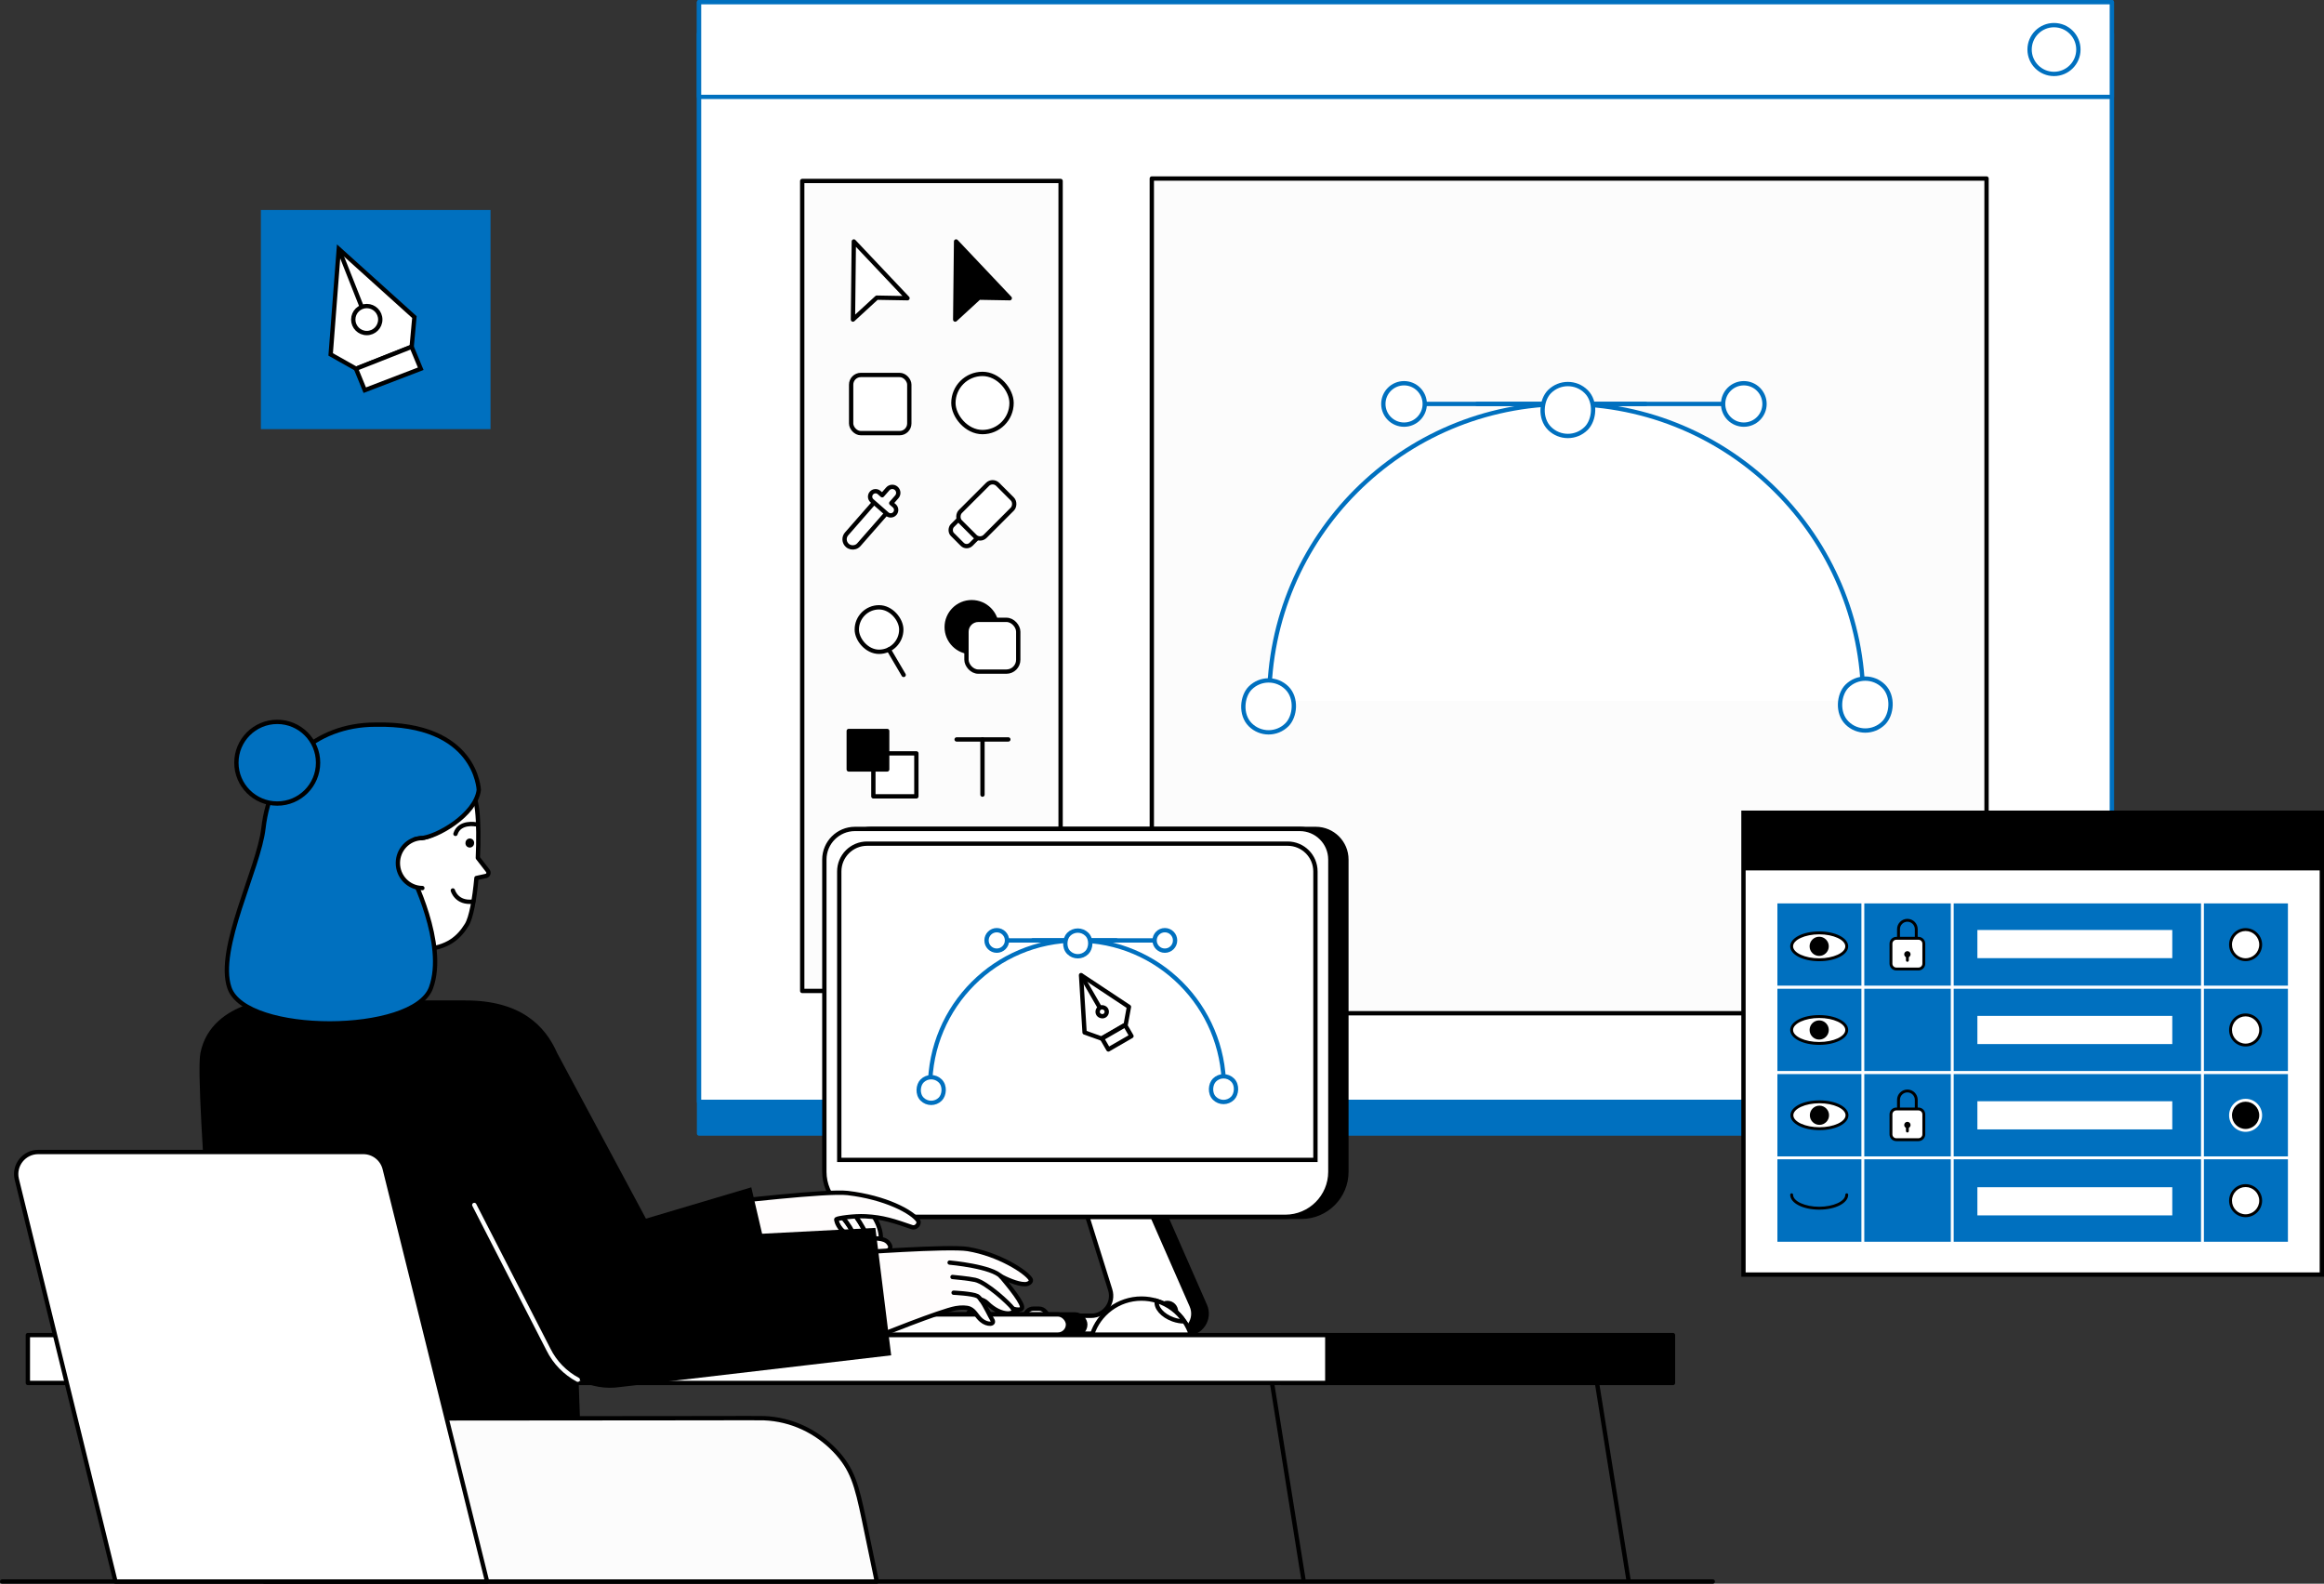
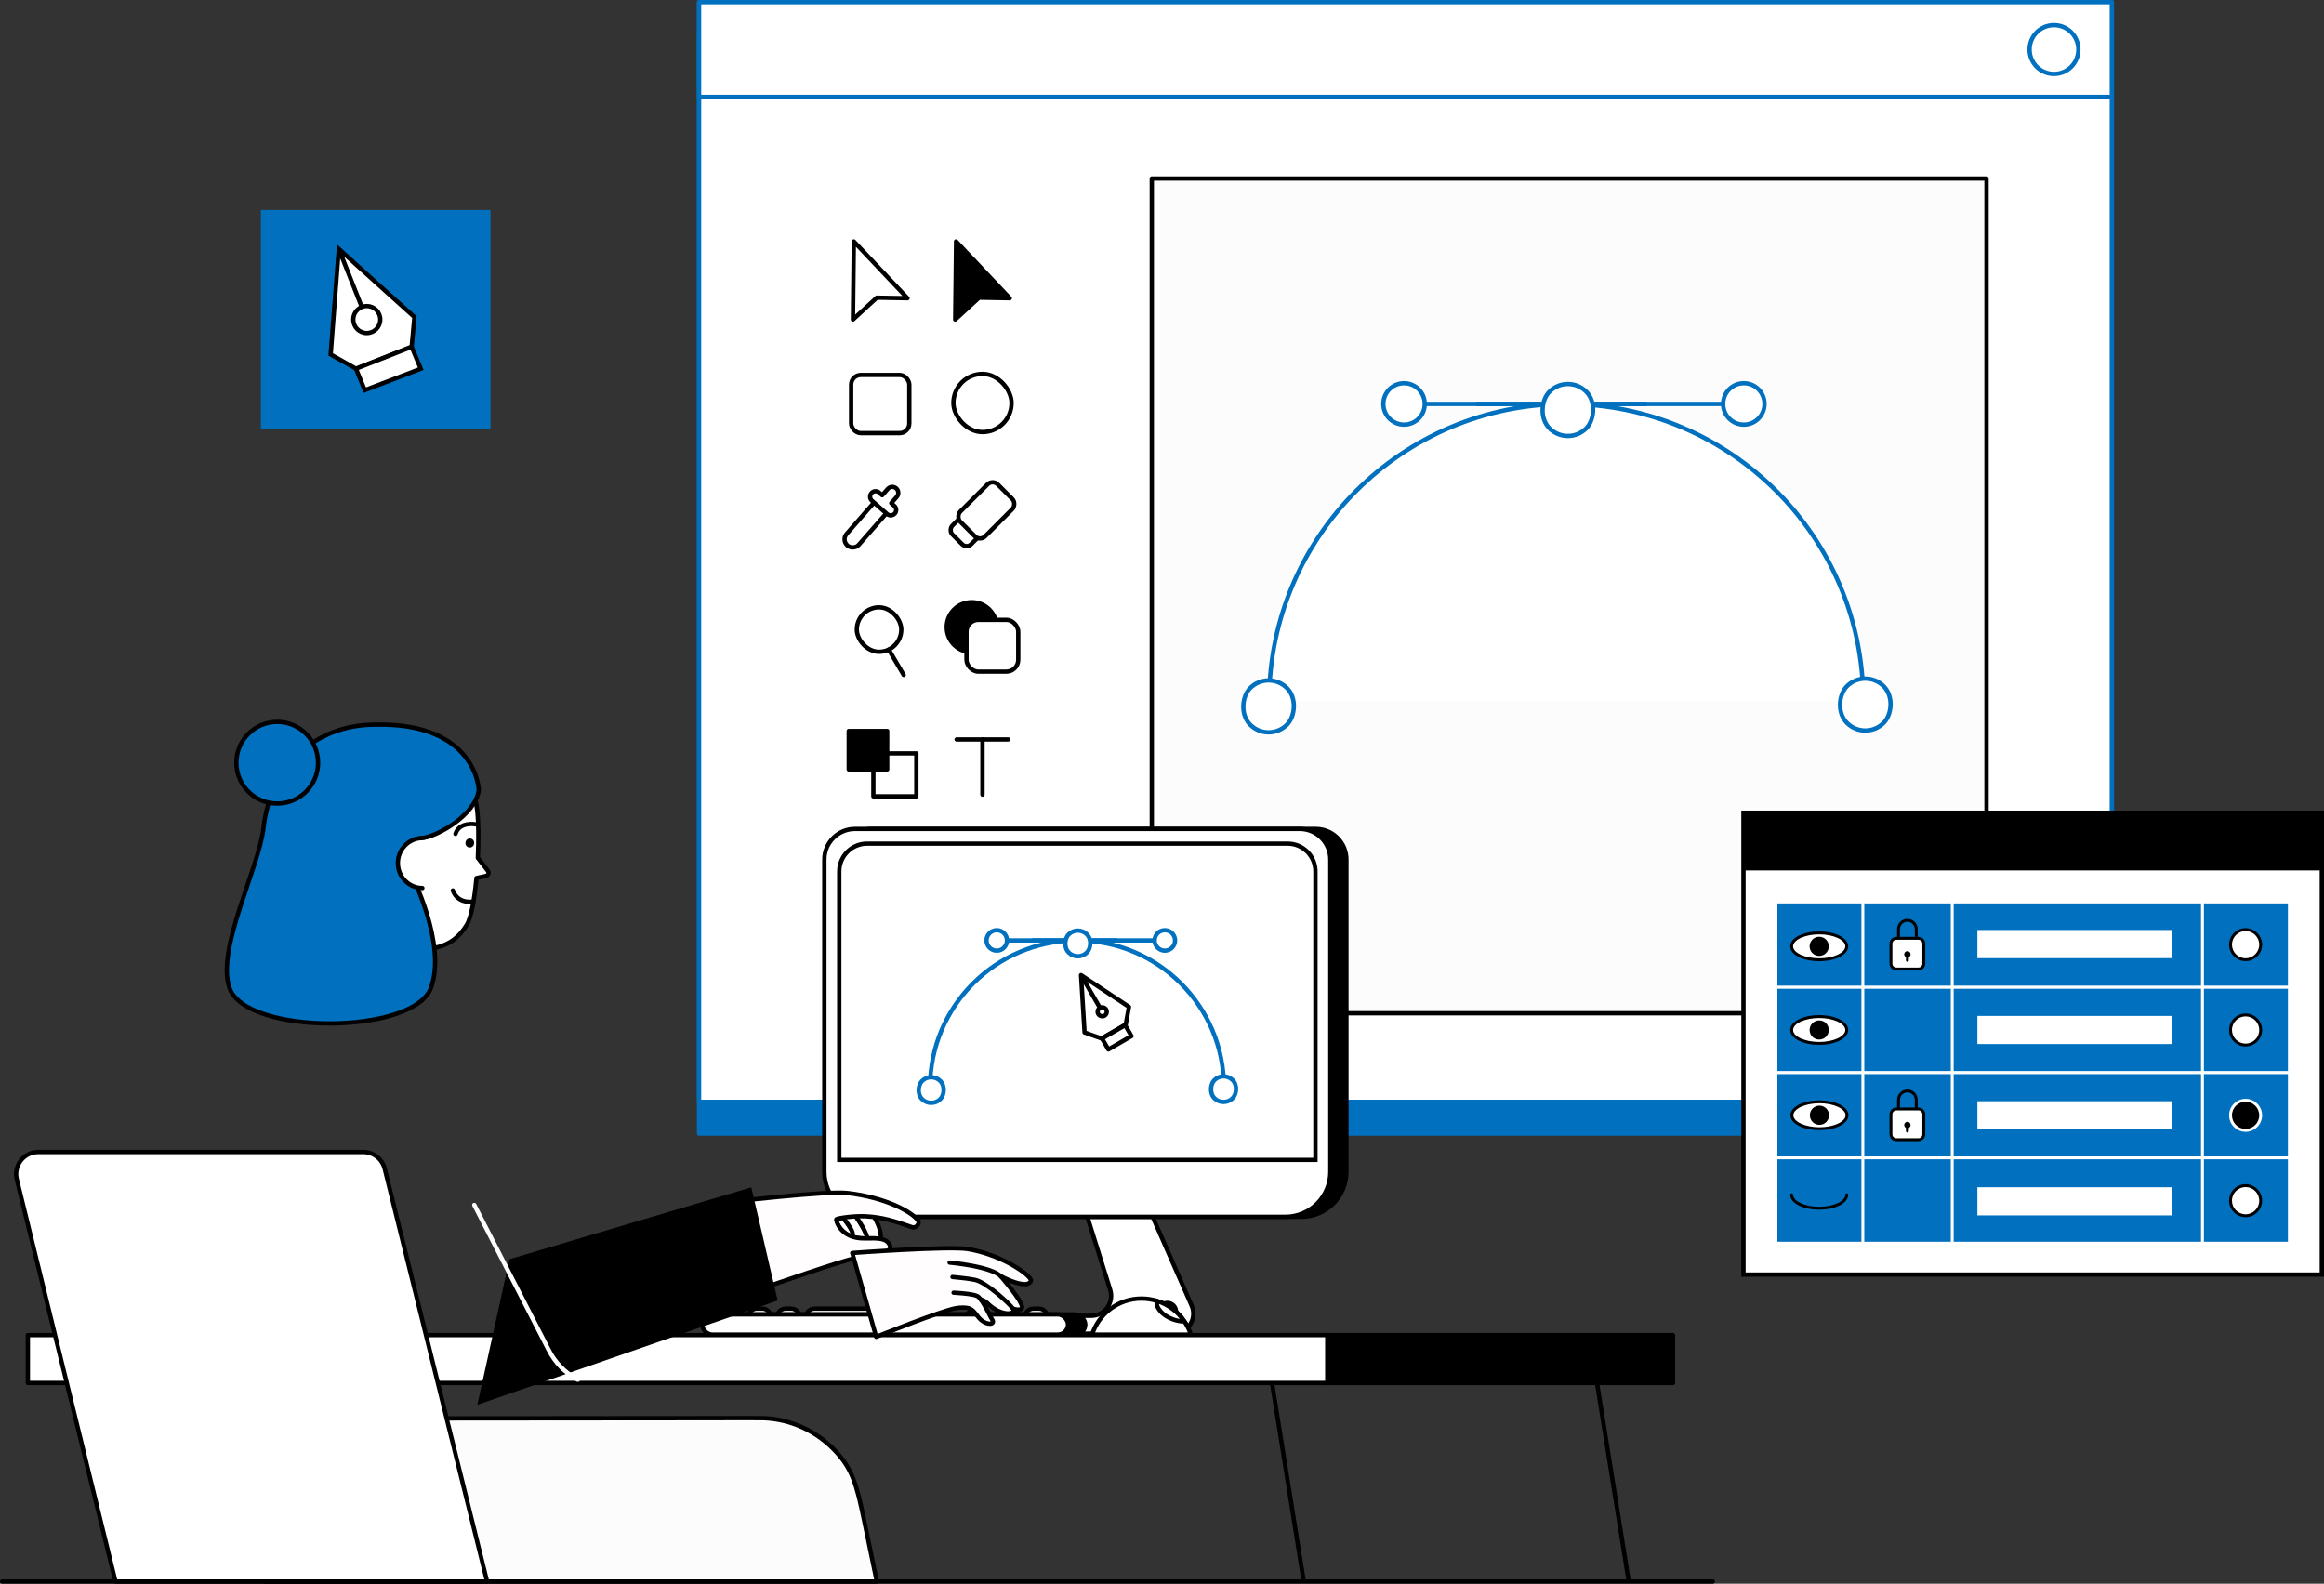
<svg xmlns="http://www.w3.org/2000/svg" id="Layer_2" data-name="Layer 2" viewBox="0 0 806.735 549.764" style="width: 100%; height: 100%;">
  <rect x="0" y="0" width="806.735" height="549.764" fill="#333333" stroke="none" />
  <g id="Layer_1-2" data-name="Layer 1">
    <g>
      <g>
        <line x1="441.372" y1="478.919" x2="452.551" y2="548.851" fill="none" stroke="#000" stroke-linecap="round" stroke-linejoin="round" stroke-width="1.5" />
        <line x1="554.185" y1="478.919" x2="565.364" y2="548.851" fill="none" stroke="#000" stroke-linecap="round" stroke-linejoin="round" stroke-width="1.5" />
      </g>
      <rect x="90.562" y="72.897" width="79.708" height="76.071" fill="#0070BF" />
      <g>
        <rect x="242.662" y="11.75" width="490.427" height="381.749" fill="#0070BF" stroke="#0070BF" stroke-linecap="round" stroke-linejoin="round" stroke-width="1.5" />
        <rect x="242.662" y=".75" width="490.427" height="381.749" fill="#fff" stroke="#0070BF" stroke-linecap="round" stroke-linejoin="round" stroke-width="1.5" />
        <rect x="242.662" y=".75" width="490.427" height="32.887" fill="#fff" stroke="#0070BF" stroke-linecap="round" stroke-linejoin="round" stroke-width="1.5" />
        <circle cx="713.004" cy="17.194" r="8.471" fill="#fff" stroke="#0070BF" stroke-linecap="round" stroke-linejoin="round" stroke-width="1.5" />
      </g>
      <rect x="399.831" y="61.971" width="289.759" height="289.759" fill="#fcfcfc" stroke="#000" stroke-linecap="round" stroke-linejoin="round" stroke-width="1.5" />
      <g>
-         <rect x="278.477" y="62.824" width="89.693" height="281.168" fill="#fcfcfc" stroke="#000" stroke-linecap="round" stroke-linejoin="round" stroke-width="1.5" />
        <g>
          <rect x="295.459" y="130.166" width="20.192" height="20.192" rx="3.365" ry="3.365" fill="#fff" stroke="#000" stroke-linecap="round" stroke-linejoin="round" stroke-width="1.5" />
          <rect x="330.955" y="129.799" width="20.192" height="20.192" rx="10.096" ry="10.096" fill="#fff" stroke="#000" stroke-linecap="round" stroke-linejoin="round" stroke-width="1.5" />
          <polygon points="296.391 83.821 296.088 110.933 304.367 103.33 315.021 103.52 296.391 83.821" fill="#fff" stroke="#000" stroke-linecap="round" stroke-linejoin="round" stroke-width="1.5" />
          <polygon points="331.887 83.821 331.585 110.933 339.864 103.33 350.517 103.52 331.887 83.821" stroke="#000" stroke-linecap="round" stroke-linejoin="round" stroke-width="1.5" />
          <g>
            <rect x="334.211" y="171.581" width="9.171" height="18.342" rx="2.162" ry="2.162" transform="translate(450.55 548.128) rotate(-135)" fill="#fff" stroke="#000" stroke-linecap="round" stroke-linejoin="round" stroke-width="1.5" />
            <rect x="336.303" y="167.993" width="12.162" height="18.342" rx="2.489" ry="2.489" transform="translate(459.212 544.54) rotate(-135)" fill="#fff" stroke="#000" stroke-linecap="round" stroke-linejoin="round" stroke-width="1.5" />
          </g>
          <g>
            <path d="m295.455,189.982c-.47-.094-.923-.308-1.309-.647h0c-.57-.5-.911-1.191-.961-1.947-.05-.756.198-1.486.697-2.056l10.056-11.476c.137-.156.374-.171.53-.035l3.701,3.243c.075.066.121.159.127.258.006.099-.027.197-.093.272l-10.056,11.476c-.692.791-1.731,1.103-2.694.911Z" fill="#fff" stroke="#000" stroke-linecap="round" stroke-linejoin="round" stroke-width="1.5" />
            <path d="m310.444,175.598l-1.062-.931,1.925-2.196c.759-.867.672-2.185-.194-2.944-.866-.759-2.184-.673-2.944.194l-1.925,2.196-1.062-.93c-.786-.69-1.983-.61-2.672.176-.689.787-.61,1.983.176,2.672l5.262,4.611c.787.689,1.983.61,2.672-.176s.61-1.983-.176-2.672Z" fill="#fff" stroke="#000" stroke-linecap="round" stroke-linejoin="round" stroke-width="1.5" />
          </g>
          <g>
            <path d="m337.309,226.385h0c4.791,0,8.675-3.884,8.675-8.675h0c0-4.791-3.884-8.675-8.675-8.675h0c-4.791,0-8.675,3.884-8.675,8.675h0c0,4.791,3.884,8.675,8.675,8.675Z" stroke="#000" stroke-linecap="round" stroke-linejoin="round" stroke-width="1.5" />
            <rect x="335.494" y="215.171" width="17.973" height="17.973" rx="4.112" ry="4.112" fill="#fff" stroke="#000" stroke-linecap="round" stroke-linejoin="round" stroke-width="1.5" />
          </g>
          <g>
            <rect x="297.423" y="210.823" width="15.442" height="15.442" rx="7.721" ry="7.721" fill="#fff" stroke="#000" stroke-linecap="round" stroke-linejoin="round" stroke-width="1.5" />
            <line x1="313.686" y1="234.294" x2="308.524" y2="225.509" fill="#fff" stroke="#000" stroke-linecap="round" stroke-linejoin="round" stroke-width="1.5" />
          </g>
          <g>
            <path d="m318.101,276.448h-14.926v-14.926h14.926v14.926Z" fill="#fff" stroke="#000" stroke-linecap="round" stroke-linejoin="round" stroke-width="1.5" />
            <path d="m307.972,267.1h-13.347v-13.347h13.347v13.347Z" stroke="#000" stroke-linecap="round" stroke-linejoin="round" stroke-width="1.5" />
          </g>
          <g>
            <path d="m332.08,256.691h17.942" fill="#fff" stroke="#000" stroke-linecap="round" stroke-linejoin="round" stroke-width="1.5" />
            <line x1="341.051" y1="256.691" x2="341.051" y2="275.847" fill="#fff" stroke="#000" stroke-linecap="round" stroke-linejoin="round" stroke-width="1.5" />
          </g>
        </g>
      </g>
      <g>
        <g>
          <g>
            <line x1="571.223" y1="140.22" x2="484.995" y2="140.22" fill="#fff" stroke="#0070BF" stroke-linecap="round" stroke-linejoin="round" stroke-width="1.5" />
            <circle cx="487.39" cy="140.22" r="7.186" fill="#fff" stroke="#0070BF" stroke-linecap="round" stroke-linejoin="round" stroke-width="1.5" />
          </g>
          <g>
            <line x1="512.718" y1="140.22" x2="610.124" y2="140.22" fill="#fff" stroke="#0070BF" stroke-linecap="round" stroke-linejoin="round" stroke-width="1.5" />
            <circle cx="605.334" cy="140.22" r="7.186" fill="#fff" stroke="#0070BF" stroke-linecap="round" stroke-linejoin="round" stroke-width="1.5" />
          </g>
        </g>
        <g>
          <path d="m440.563,243.334h0c0-56.948,46.166-103.114,103.114-103.114h0c56.948,0,103.114,46.166,103.114,103.114h0" fill="#fff" stroke="#0070BF" stroke-linecap="round" stroke-linejoin="round" stroke-width="1.5" />
          <g>
            <rect x="431.359" y="236.2" width="18.024" height="18.024" rx="9.012" ry="9.012" transform="translate(578.368 729.991) rotate(-135)" fill="#fff" stroke="#0070BF" stroke-linecap="round" stroke-linejoin="round" stroke-width="1.5" />
            <g>
              <rect x="638.494" y="235.571" width="18.024" height="18.024" rx="9.012" ry="9.012" transform="translate(932.415 875.386) rotate(-135)" fill="#fff" stroke="#0070BF" stroke-linecap="round" stroke-linejoin="round" stroke-width="1.5" />
              <rect x="535.24" y="133.318" width="18.024" height="18.024" rx="9.012" ry="9.012" transform="translate(828.454 627.816) rotate(-135)" fill="#fff" stroke="#0070BF" stroke-linecap="round" stroke-linejoin="round" stroke-width="1.5" />
            </g>
          </g>
        </g>
      </g>
      <g>
        <g>
          <g>
            <rect x="605.215" y="282.132" width="200.77" height="160.328" transform="translate(1411.2 724.592) rotate(-180)" fill="#fff" />
            <path d="m806.735,443.21h-202.27v-161.828h202.27v161.828Zm-1.5-160.328h-199.27v158.828h199.27v-158.828Z" />
          </g>
          <rect x="605.215" y="282.131" width="200.769" height="20.025" />
        </g>
        <g>
          <rect x="616.489" y="313.109" width="178.222" height="29.626" fill="#0070BF" />
          <path d="m795.211,343.235h-179.222v-30.626h179.222v30.626Zm-178.222-1h177.222v-28.626h-177.222v28.626Z" fill="#fff" />
        </g>
        <g>
          <rect x="616.489" y="342.735" width="178.222" height="29.626" fill="#0070BF" />
          <path d="m795.211,372.861h-179.222v-30.626h179.222v30.626Zm-178.222-1h177.222v-28.626h-177.222v28.626Z" fill="#fff" />
        </g>
        <g>
          <rect x="616.489" y="372.361" width="178.222" height="29.626" fill="#0070BF" />
          <path d="m795.211,402.487h-179.222v-30.626h179.222v30.626Zm-178.222-1h177.222v-28.626h-177.222v28.626Z" fill="#fff" />
        </g>
        <g>
          <rect x="616.489" y="401.937" width="178.222" height="29.626" fill="#0070BF" />
          <path d="m795.211,432.062h-179.222v-30.626h179.222v30.626Zm-178.222-1h177.222v-28.626h-177.222v28.626Z" fill="#fff" />
        </g>
        <g>
          <rect x="764.043" y="313.109" width="1" height="118.453" fill="#fff" />
          <rect x="646.157" y="313.109" width="1" height="118.453" fill="#fff" />
          <rect x="677.183" y="313.109" width="1" height="118.453" fill="#fff" />
        </g>
        <g>
          <g>
            <ellipse cx="631.501" cy="328.506" rx="9.564" ry="4.666" fill="#fff" />
            <path d="m631.501,333.671c-5.644,0-10.064-2.269-10.064-5.166s4.42-5.166,10.064-5.166,10.064,2.269,10.064,5.166-4.421,5.166-10.064,5.166Zm0-9.331c-4.913,0-9.064,1.908-9.064,4.166s4.151,4.166,9.064,4.166,9.064-1.908,9.064-4.166-4.151-4.166-9.064-4.166Z" />
          </g>
          <circle cx="631.501" cy="328.506" r="3.332" />
        </g>
        <g>
          <g>
            <ellipse cx="631.501" cy="357.548" rx="9.564" ry="4.666" fill="#fff" />
            <path d="m631.501,362.714c-5.644,0-10.064-2.269-10.064-5.166s4.42-5.166,10.064-5.166,10.064,2.269,10.064,5.166-4.421,5.166-10.064,5.166Zm0-9.331c-4.913,0-9.064,1.908-9.064,4.166s4.151,4.166,9.064,4.166,9.064-1.908,9.064-4.166-4.151-4.166-9.064-4.166Z" />
          </g>
          <circle cx="631.501" cy="357.548" r="3.332" />
        </g>
        <g>
          <g>
            <ellipse cx="631.588" cy="387.149" rx="9.564" ry="4.666" fill="#fff" />
            <path d="m631.588,392.314c-5.644,0-10.064-2.269-10.064-5.166s4.42-5.166,10.064-5.166,10.064,2.269,10.064,5.166-4.421,5.166-10.064,5.166Zm0-9.331c-4.913,0-9.064,1.908-9.064,4.166s4.151,4.166,9.064,4.166,9.064-1.908,9.064-4.166-4.151-4.166-9.064-4.166Z" />
          </g>
          <circle cx="631.588" cy="387.149" r="3.332" />
        </g>
        <path d="m631.501,419.915c-5.644,0-10.064-2.269-10.064-5.166,0-.276.224-.5.5-.5s.5.224.5.5c0,2.258,4.151,4.166,9.064,4.166s9.064-1.908,9.064-4.166c0-.276.224-.5.5-.5s.5.224.5.5c0,2.896-4.421,5.166-10.064,5.166Z" />
        <g>
          <path d="m665.697,326.073h-1v-3.523c0-1.424-1.159-2.583-2.583-2.583s-2.583,1.159-2.583,2.583v3.523h-1v-3.523c0-1.976,1.607-3.583,3.583-3.583s3.583,1.607,3.583,3.583v3.523Z" />
          <g>
            <rect x="656.412" y="325.724" width="11.405" height="10.655" rx="1.863" ry="1.863" fill="#fff" />
            <path d="m665.955,336.878h-7.68c-1.303,0-2.363-1.06-2.363-2.362v-6.93c0-1.303,1.06-2.363,2.363-2.363h7.68c1.303,0,2.362,1.06,2.362,2.363v6.93c0,1.303-1.06,2.362-2.362,2.362Zm-7.68-10.655c-.751,0-1.363.611-1.363,1.363v6.93c0,.751.611,1.362,1.363,1.362h7.68c.751,0,1.362-.611,1.362-1.362v-6.93c0-.751-.611-1.363-1.362-1.363h-7.68Z" />
          </g>
          <g>
            <circle cx="662.114" cy="331.283" r=".607" fill="#fff" />
            <path d="m662.114,332.39c-.61,0-1.106-.497-1.106-1.107s.497-1.106,1.106-1.106,1.107.497,1.107,1.106-.497,1.107-1.107,1.107Zm0-1.213c-.059,0-.106.048-.106.106,0,.119.214.118.213,0,0-.059-.048-.106-.107-.106Z" />
          </g>
          <path d="m662.114,333.88c-.276,0-.5-.224-.5-.5v-2.098c0-.276.224-.5.5-.5s.5.224.5.5v2.098c0,.276-.224.5-.5.5Z" />
        </g>
        <g>
          <path d="m665.697,385.325h-1v-3.523c0-1.424-1.159-2.583-2.583-2.583s-2.583,1.159-2.583,2.583v3.523h-1v-3.523c0-1.976,1.607-3.583,3.583-3.583s3.583,1.607,3.583,3.583v3.523Z" />
          <g>
            <rect x="656.412" y="384.976" width="11.405" height="10.655" rx="1.863" ry="1.863" fill="#fff" />
            <path d="m665.955,396.13h-7.68c-1.303,0-2.363-1.06-2.363-2.362v-6.93c0-1.303,1.06-2.363,2.363-2.363h7.68c1.303,0,2.362,1.06,2.362,2.363v6.93c0,1.303-1.06,2.362-2.362,2.362Zm-7.68-10.655c-.751,0-1.363.611-1.363,1.363v6.93c0,.751.611,1.362,1.363,1.362h7.68c.751,0,1.362-.611,1.362-1.362v-6.93c0-.751-.611-1.363-1.362-1.363h-7.68Z" />
          </g>
          <g>
            <circle cx="662.114" cy="390.535" r=".607" fill="#fff" />
            <path d="m662.114,391.642c-.61,0-1.106-.497-1.106-1.107s.497-1.106,1.106-1.106,1.107.497,1.107,1.106-.497,1.107-1.107,1.107Zm0-1.213c-.059,0-.106.048-.106.106,0,.119.214.118.213,0,0-.059-.048-.106-.107-.106Z" />
          </g>
          <path d="m662.114,393.132c-.276,0-.5-.224-.5-.5v-2.098c0-.276.224-.5.5-.5s.5.224.5.5v2.098c0,.276-.224.5-.5.5Z" />
        </g>
        <g>
          <circle cx="779.519" cy="327.922" r="5.229" fill="#fff" />
          <path d="m779.52,333.651c-3.159,0-5.729-2.57-5.729-5.729s2.57-5.729,5.729-5.729,5.729,2.57,5.729,5.729-2.57,5.729-5.729,5.729Zm0-10.457c-2.607,0-4.729,2.121-4.729,4.729s2.121,4.729,4.729,4.729,4.729-2.121,4.729-4.729-2.121-4.729-4.729-4.729Z" />
        </g>
        <g>
          <circle cx="779.519" cy="357.548" r="5.229" fill="#fff" />
          <path d="m779.52,363.277c-3.159,0-5.729-2.57-5.729-5.729s2.57-5.729,5.729-5.729,5.729,2.57,5.729,5.729-2.57,5.729-5.729,5.729Zm0-10.457c-2.607,0-4.729,2.121-4.729,4.729s2.121,4.729,4.729,4.729,4.729-2.121,4.729-4.729-2.121-4.729-4.729-4.729Z" />
        </g>
        <g>
          <circle cx="779.519" cy="387.174" r="5.229" />
          <path d="m779.52,392.903c-3.159,0-5.729-2.57-5.729-5.729s2.57-5.729,5.729-5.729,5.729,2.57,5.729,5.729-2.57,5.729-5.729,5.729Zm0-10.457c-2.607,0-4.729,2.121-4.729,4.729s2.121,4.729,4.729,4.729,4.729-2.121,4.729-4.729-2.121-4.729-4.729-4.729Z" fill="#fff" />
        </g>
        <g>
          <circle cx="779.519" cy="416.8" r="5.229" fill="#fff" />
          <path d="m779.52,422.529c-3.159,0-5.729-2.57-5.729-5.729s2.57-5.729,5.729-5.729,5.729,2.57,5.729,5.729-2.57,5.729-5.729,5.729Zm0-10.457c-2.607,0-4.729,2.121-4.729,4.729s2.121,4.729,4.729,4.729,4.729-2.121,4.729-4.729-2.121-4.729-4.729-4.729Z" />
        </g>
        <rect x="686.416" y="322.838" width="67.652" height="9.775" fill="#fff" />
        <rect x="686.416" y="352.661" width="67.652" height="9.775" fill="#fff" />
        <rect x="686.416" y="382.287" width="67.652" height="9.775" fill="#fff" />
        <rect x="686.416" y="412.135" width="67.652" height="9.775" fill="#fff" />
      </g>
      <g>
        <polygon points="117.605 86.414 114.785 123.032 123.608 128.006 142.907 120.359 143.851 110.074 117.605 86.414" fill="#fff" stroke="#000" stroke-miterlimit="10" stroke-width="1.5" />
        <line x1="117.605" y1="86.414" x2="126.03" y2="107.71" fill="#fff" stroke="#000" stroke-miterlimit="10" stroke-width="1.5" />
        <circle cx="127.317" cy="110.928" r="4.688" fill="#fff" stroke="#000" stroke-miterlimit="10" stroke-width="1.5" />
        <polygon points="123.579 128.006 142.892 120.394 146.046 128.006 126.624 135.451 123.579 128.006" fill="#fff" stroke="#000" stroke-miterlimit="10" stroke-width="1.5" />
      </g>
      <g>
        <g>
          <rect x="444.767" y="463.463" width="135.978" height="16.616" stroke="#000" stroke-linecap="round" stroke-linejoin="round" stroke-width="1.5" />
          <polyline points="139.911 549.014 145.111 492.394 145.121 492.284 145.121 492.274 146.081 481.784" fill="none" stroke="#000" stroke-linecap="round" stroke-linejoin="round" stroke-width="1.5" />
          <rect x="9.671" y="463.463" width="451.074" height="16.616" fill="#fff" stroke="#000" stroke-linecap="round" stroke-linejoin="round" stroke-width="1.5" />
        </g>
        <g>
-           <path d="m400.276,412.193l18.02,41.05c2.011,4.582-1.345,9.721-6.349,9.721h-49.28c0-3.423,2.775-6.197,6.197-6.197h14.552c4.678,0,8.014-4.537,6.619-9.002l-11.116-35.572" stroke="#000" stroke-miterlimit="10" stroke-width="1.5" />
          <path d="m395.632,412.193l18.02,41.05c2.011,4.582-1.345,9.721-6.349,9.721h-49.28c0-3.423,2.775-6.197,6.197-6.197h14.552c4.678,0,8.014-4.537,6.619-9.002l-11.116-35.572" fill="#fff" stroke="#000" stroke-miterlimit="10" stroke-width="1.5" />
          <path d="m302.357,287.756h154.396c5.865,0,10.626,4.762,10.626,10.626v108.392c0,8.629-7.005,15.634-15.634,15.634h-144.381c-8.629,0-15.634-7.005-15.634-15.634v-108.392c0-5.865,4.762-10.626,10.626-10.626Z" stroke="#000" stroke-miterlimit="10" stroke-width="1.5" />
          <path d="m296.786,287.756h154.396c5.865,0,10.626,4.762,10.626,10.626v108.392c0,8.629-7.005,15.634-15.634,15.634h-144.381c-8.629,0-15.634-7.005-15.634-15.634v-108.392c0-5.865,4.762-10.626,10.626-10.626Z" fill="#fff" stroke="#000" stroke-miterlimit="10" stroke-width="1.5" />
          <path d="m291.335,402.645v-100.134c0-5.328,4.319-9.648,9.648-9.648h146.001c5.328,0,9.648,4.319,9.648,9.648v100.134h-165.297Z" fill="#fff" stroke="#000" stroke-miterlimit="10" stroke-width="1.5" />
          <g>
            <g>
              <g>
                <line x1="387.482" y1="326.457" x2="344.824" y2="326.457" fill="#fff" stroke="#0070BF" stroke-linecap="round" stroke-linejoin="round" stroke-width="1.5" />
                <circle cx="346.009" cy="326.457" r="3.555" fill="#fff" stroke="#0070BF" stroke-linecap="round" stroke-linejoin="round" stroke-width="1.5" />
              </g>
              <g>
                <line x1="358.538" y1="326.457" x2="406.726" y2="326.457" fill="#fff" stroke="#0070BF" stroke-linecap="round" stroke-linejoin="round" stroke-width="1.5" />
                <circle cx="404.356" cy="326.457" r="3.555" fill="#fff" stroke="#0070BF" stroke-linecap="round" stroke-linejoin="round" stroke-width="1.5" />
              </g>
            </g>
            <g>
              <path d="m322.843,377.469h0c0-28.173,22.839-51.011,51.011-51.011h0c28.173,0,51.011,22.839,51.011,51.011h0" fill="#fff" stroke="#0070BF" stroke-linecap="round" stroke-linejoin="round" stroke-width="1.5" />
              <g>
                <rect x="318.784" y="373.939" width="8.916" height="8.916" rx="4.458" ry="4.458" transform="translate(284.241 874.532) rotate(-135)" fill="#fff" stroke="#0070BF" stroke-linecap="round" stroke-linejoin="round" stroke-width="1.5" />
                <g>
                  <rect x="420.266" y="373.629" width="8.916" height="8.916" rx="4.458" ry="4.458" transform="translate(457.703 945.761) rotate(-135)" fill="#fff" stroke="#0070BF" stroke-linecap="round" stroke-linejoin="round" stroke-width="1.5" />
                  <rect x="369.681" y="323.043" width="8.916" height="8.916" rx="4.458" ry="4.458" transform="translate(407.116 823.635) rotate(-135)" fill="#fff" stroke="#0070BF" stroke-linecap="round" stroke-linejoin="round" stroke-width="1.5" />
                </g>
              </g>
            </g>
          </g>
        </g>
        <g>
          <rect x="335.736" y="454.291" width="8" height="6" rx="3" ry="3" fill="#fff" stroke="#000" stroke-miterlimit="10" stroke-width="1.5" />
          <rect x="345.736" y="454.291" width="8" height="6" rx="3" ry="3" fill="#fff" stroke="#000" stroke-miterlimit="10" stroke-width="1.5" />
          <rect x="355.736" y="454.291" width="8" height="6" rx="3" ry="3" fill="#fff" stroke="#000" stroke-miterlimit="10" stroke-width="1.5" />
          <rect x="259.736" y="454.291" width="8" height="6" rx="3" ry="3" fill="#fff" stroke="#000" stroke-miterlimit="10" stroke-width="1.5" />
          <rect x="249.736" y="454.291" width="8" height="6" rx="3" ry="3" fill="#fff" stroke="#000" stroke-miterlimit="10" stroke-width="1.5" />
          <rect x="269.736" y="454.291" width="8" height="6" rx="3" ry="3" fill="#fff" stroke="#000" stroke-miterlimit="10" stroke-width="1.5" />
          <rect x="319.736" y="454.291" width="8" height="6" rx="3" ry="3" fill="#fff" stroke="#000" stroke-miterlimit="10" stroke-width="1.5" />
          <path d="m314.736,460.291h-2c-1.657,0-33-1.343-33-3h0c0-1.657,1.343-3,3-3h32c1.657,0,3,1.343,3,3h0c0,1.657-1.343,3-3,3Z" fill="#fff" stroke="#000" stroke-miterlimit="10" stroke-width="1.5" />
          <rect x="249.736" y="456.291" width="127" height="7" rx="3.5" ry="3.5" stroke="#000" stroke-miterlimit="10" stroke-width="1.5" />
          <rect x="243.736" y="456.291" width="127" height="7" rx="3.5" ry="3.5" fill="#fff" stroke="#000" stroke-miterlimit="10" stroke-width="1.5" />
        </g>
        <g>
          <polygon points="391.894 349.515 390.778 355.639 382.349 360.505 376.489 358.41 375.263 338.498 391.894 349.515" fill="#fff" stroke="#000" stroke-linecap="round" stroke-linejoin="round" stroke-width="1.5" />
          <rect x="383.032" y="357.902" width="9.266" height="4.38" transform="translate(-128.109 242.076) rotate(-30)" fill="#fff" stroke="#000" stroke-linecap="round" stroke-linejoin="round" stroke-width="1.5" />
          <line x1="382.609" y1="351.223" x2="375.228" y2="338.439" fill="none" stroke="#000" stroke-miterlimit="10" stroke-width="1.5" />
          <rect x="381.028" y="349.641" width="3.163" height="3.163" rx="1.582" ry="1.582" transform="translate(-124.352 238.361) rotate(-30)" fill="#fff" stroke="#000" stroke-miterlimit="10" stroke-width="1.5" />
        </g>
        <g>
          <circle cx="405.236" cy="455.291" r="3" stroke="#000" stroke-miterlimit="10" stroke-width="1.5" />
          <path d="m413.376,463.291h-34.28c2.32-7.25,9.12-12.5,17.14-12.5,1.86,0,3.66.28,5.35.81,3.94,1.22,7.3,3.77,9.56,7.12.95,1.4,1.71,2.93,2.23,4.57Z" fill="#fff" stroke="#000" stroke-miterlimit="10" stroke-width="1.5" />
          <path d="m411.146,458.721c-1.22.02-2.57-.21-3.93-.69-3.71-1.33-6.14-4.14-5.63-6.43,3.94,1.22,7.3,3.77,9.56,7.12Z" fill="#fff" stroke="#000" stroke-miterlimit="10" stroke-width="1.5" />
        </g>
        <path d="m262.011,522.184l-.43,26.83H121.71c-9.53-7.62-16.05-19.49-15.68-35.37.41-17.25,2.31-20.59,3.12-21.22.16-.12.28-.14.34-.14h.04l35.59-.01h56.2l34.91-.01c.53,0,1.06.01,1.59.03.09,0,.17.01.26.02h.11c16.63.85,20.25,12.92,23.68,29.2.05.22.1.45.14.67Z" fill="#fcfcfc" />
        <path d="m304.361,549.014H91.821c-9.25-7.78-15.52-19.68-15.15-35.33.46-19.16.42-21.06.4-21.23l32.08-.03,35.96-.03,9.93-.01,83.04-.07h.11l21.46-.03c.53,0,5.06.01,5.58.03,9.59.39,18.25,4.61,24.57,11.2,6.16,6.43,7.58,12.06,10.08,23.91l4.48,21.59Z" fill="#fcfcfc" />
        <path d="m304.361,549.014H91.821c-9.25-7.78-15.52-19.68-15.15-35.33.46-19.16.42-21.06.4-21.23l32.08-.03,35.96-.03,9.93-.01,83.04-.07h.11l21.46-.03c.53,0,5.06.01,5.58.03,9.59.39,18.25,4.61,24.57,11.2,6.16,6.43,7.58,12.06,10.08,23.91l4.48,21.59Z" fill="none" stroke="#000" stroke-linecap="round" stroke-linejoin="round" stroke-width="1.5" />
        <g id="ha">
          <path id="sk" d="m290.314,423.251c-.187.182.807,4.568,5.768,6.116-.08-.243-.104-.518-.068-.832.123-1.156-1.611-3.637-3.322-5.765-1.292.183-2.252.352-2.378.48Z" fill="#fffdfd" stroke="#000" stroke-linecap="round" stroke-linejoin="round" stroke-width="1.5" />
          <path id="sk-2" data-name="sk" d="m292.692,422.771c1.711,2.128,3.445,4.609,3.322,5.765-.036.314-.011.589.068.832.463.14.952.264,1.489.35.788.133,1.657.204,2.62.184.311-.006.623-.012.92-.017-.421-2.113-2.269-5.146-3.957-7.573" fill="#fffdfd" stroke="#000" stroke-linecap="round" stroke-linejoin="round" stroke-width="1.5" />
          <path id="sk-3" data-name="sk" d="m297.155,422.311c1.688,2.427,3.536,5.46,3.957,7.573,1.918-.032,3.442-.025,4.64.202.194-2.691-1.093-5.645-2.326-7.606" fill="#fffdfd" stroke="#000" stroke-linecap="round" stroke-linejoin="round" stroke-width="1.5" />
          <path id="sk-4" data-name="sk" d="m318.725,423.749c-2.093-3.081-11.359-8.073-24.496-9.608-7.153-.836-40.454,3.03-47.346,3.849l-1.471-.095,21.088,28.691s26.003-9.072,30.083-9.736c7.171-1.167,13.502-2.007,12.341-4.525-1.161-2.518-3.763-2.526-8.736-2.425-8.542.173-10.107-6.428-9.871-6.65.393-.368,5.982-1.243,10.209-1.017,5.981.319,9.839,1.606,16.009,3.744,1.577.546,2.797-1.336,2.191-2.227Z" fill="#fffdfd" stroke="#000" stroke-linecap="round" stroke-linejoin="round" stroke-width="1.5" />
        </g>
        <polygon id="bl" points="165.703 487.661 269.951 451.458 260.798 412.169 176.851 437.131 165.703 487.661" />
        <g>
          <g id="ha-2" data-name="ha">
            <path id="sk-5" data-name="sk" d="m357.748,444.054c-1.598-2.614-11.065-8.682-21.797-10.464-6.526-1.083-40.1,1.361-40.1,1.361l8.31,29.118s22.437-9.043,27.661-9.945c1.808-.312,3.741-.31,4.822.167,1.801.795,2.33,2.58,4,4,2.099,1.785,5.027,1.593,3.719-.295-.555-.802-2.355-4.846-3.947-6.932.872.266,1.653.654,2.227,1.227,4.98,4.98,10.335,4.048,9.011,2.023,1.516.449,2.584.381,2.989-.023,1.209-1.209-4.664-8.164-7-11-.085-.103-.183-.204-.286-.304,1.511.8,5.684,2.859,8.502,2.81,1.373-.024,2.35-.987,1.888-1.743Z" fill="#fffdfd" stroke="#000" stroke-linecap="round" stroke-linejoin="round" stroke-width="1.5" />
            <path id="st" d="m329.643,438.291s14.97,1.322,18,5" fill="#fff" stroke="#000" stroke-linecap="round" stroke-linejoin="round" stroke-width="1.5" />
            <path id="st-2" data-name="st" d="m330.643,443.291s5.695.527,7.863,1.012c3.99.892,12.044,8.375,13.137,9.988" fill="#fff" stroke="#000" stroke-linecap="round" stroke-linejoin="round" stroke-width="1.5" />
            <path id="st-3" data-name="st" d="m340.712,451.463c-.524-.75-1.035-1.327-1.483-1.551-1.743-.871-8.207-1.162-8.207-1.162" fill="#fff" stroke="#000" stroke-linecap="round" stroke-linejoin="round" stroke-width="1.5" />
          </g>
-           <path id="bl-2" data-name="bl" d="m303.87,426.249l-75.822,3.913-34.591-64.52-.006.003c-4.168-9.575-12.741-18.439-32.15-18.352l-65.607-.087c-3.582-.005-7.154.548-10.523,1.766-5.947,2.15-13.678,6.799-15.617,16.648-2.134,10.837,7.969,126.661,7.969,126.661h123.795s-.173-5.062-.468-13.185c4.302,2.222,9.314,3.167,14.468,2.392l94.036-11.002-5.484-44.236Z" />
          <path id="st-4" data-name="st" d="m164.643,418.291l25.732,50.153c2.231,4.534,5.835,8.191,10.197,10.516" fill="none" stroke="#feffff" stroke-linecap="round" stroke-linejoin="round" stroke-width="1.5" />
        </g>
        <path d="m169.255,302.175l-3.382-4.357c.294-6.177.239-12.258-.227-16.502-.26-2.39-.77-4.13-1.18-5.11-3.74-8.83-10.46-13.03-22.34-13.2-15.29-.21-28.08,10.26-30.27,23.72-.5,3.07-.89,19.01-.89,21.09-.03,10.1-.37,38.08-.37,38.08,0,0,0,.5.09,1.33l35.79.05v-.17l.35-17.54c8.584-.429,12.52-4.18,15.2-8.51,1.538-2.49,2.695-8.958,3.366-16.263l3.447-.746c.766-.298.984-1.278.416-1.872Z" fill="#fff" stroke="#000" stroke-linecap="round" stroke-linejoin="round" stroke-width="1.5" />
        <path d="m139.106,328.558c4.233,1.639,7.615,1.06,7.615,1.06" fill="none" stroke="#000" stroke-linecap="round" stroke-linejoin="round" stroke-width="1.5" />
        <polygon points="146.583 339.606 138.655 328.942 146.753 329.778 146.583 339.606" />
        <path d="m146.157,290.947c5.35-.297,18.482-9.461,19.596-18.146" fill="#0070BF" stroke="#000" stroke-linecap="round" stroke-linejoin="round" stroke-width="1.5" />
        <path d="m146.157,290.947c5.35-.297,18.929-8.014,20.044-16.698,0,0-.708-23.456-35.938-22.7-21.093.036-36.374,14.509-38.809,35.933-1.597,14.051-16.433,41.882-11.813,55.418,5.65,16.554,63.957,16.427,69.967,0,5.595-15.295-6.962-39.635-6.962-39.635l1.354-11.894,2.158-.423Z" fill="#0070BF" stroke="#000" stroke-linecap="round" stroke-linejoin="round" stroke-width="1.5" />
        <circle id="h_3_hair" cx="96.238" cy="264.768" r="14.175" fill="#0070BF" stroke="#000" stroke-linecap="round" stroke-linejoin="round" stroke-width="1.5" />
        <path d="m146.617,308.284c-4.731-.039-8.535-3.957-8.496-8.752.038-4.589,3.584-8.307,8.036-8.585" fill="#fff" stroke="#000" stroke-linecap="round" stroke-linejoin="round" stroke-width="1.5" />
        <path d="m155.041,492.384l14.05,56.63H40.091l-.92-3.76-15.99-65.17-4.42-18-12.95-52.79c-1.1-4.8,2.54-9.39,7.47-9.39h112.82c3.57,0,6.66,2.46,7.47,5.93l13.96,56.25,4.46,18,3.03,12.19v.01l.02.1Z" fill="#fff" stroke="#000" stroke-linecap="round" stroke-linejoin="round" stroke-width="1.5" />
        <path d="m164.575,292.722l.014-.154c.008-.207-.035-.399-.129-.578-.06-.186-.164-.347-.31-.483-.136-.146-.297-.25-.483-.31-.179-.094-.371-.137-.578-.129l-.399.054c-.254.071-.475.2-.662.386l-.235.304c-.136.234-.204.486-.205.757l-.014.154c-.008.207.035.399.129.578.06.186.164.347.31.483.136.146.297.25.483.31.179.094.371.137.578.129l.399-.054c.254-.071.475-.2.662-.386l.235-.304c.136-.234.204-.486.205-.757h0Z" />
        <path d="m165.206,286.16s-5.701-1.1-7.096,3.314" fill="#fff" stroke="#000" stroke-linecap="round" stroke-linejoin="round" stroke-width="1.5" />
        <path d="m157.198,309.114s1.253,4.597,7.052,3.862" fill="none" stroke="#000" stroke-linecap="round" stroke-linejoin="round" stroke-width="1.5" />
      </g>
      <line x1=".75" y1="549.014" x2="594.56" y2="549.014" stroke="#000" stroke-linecap="round" stroke-linejoin="round" stroke-width="1.5" />
    </g>
  </g>
</svg>